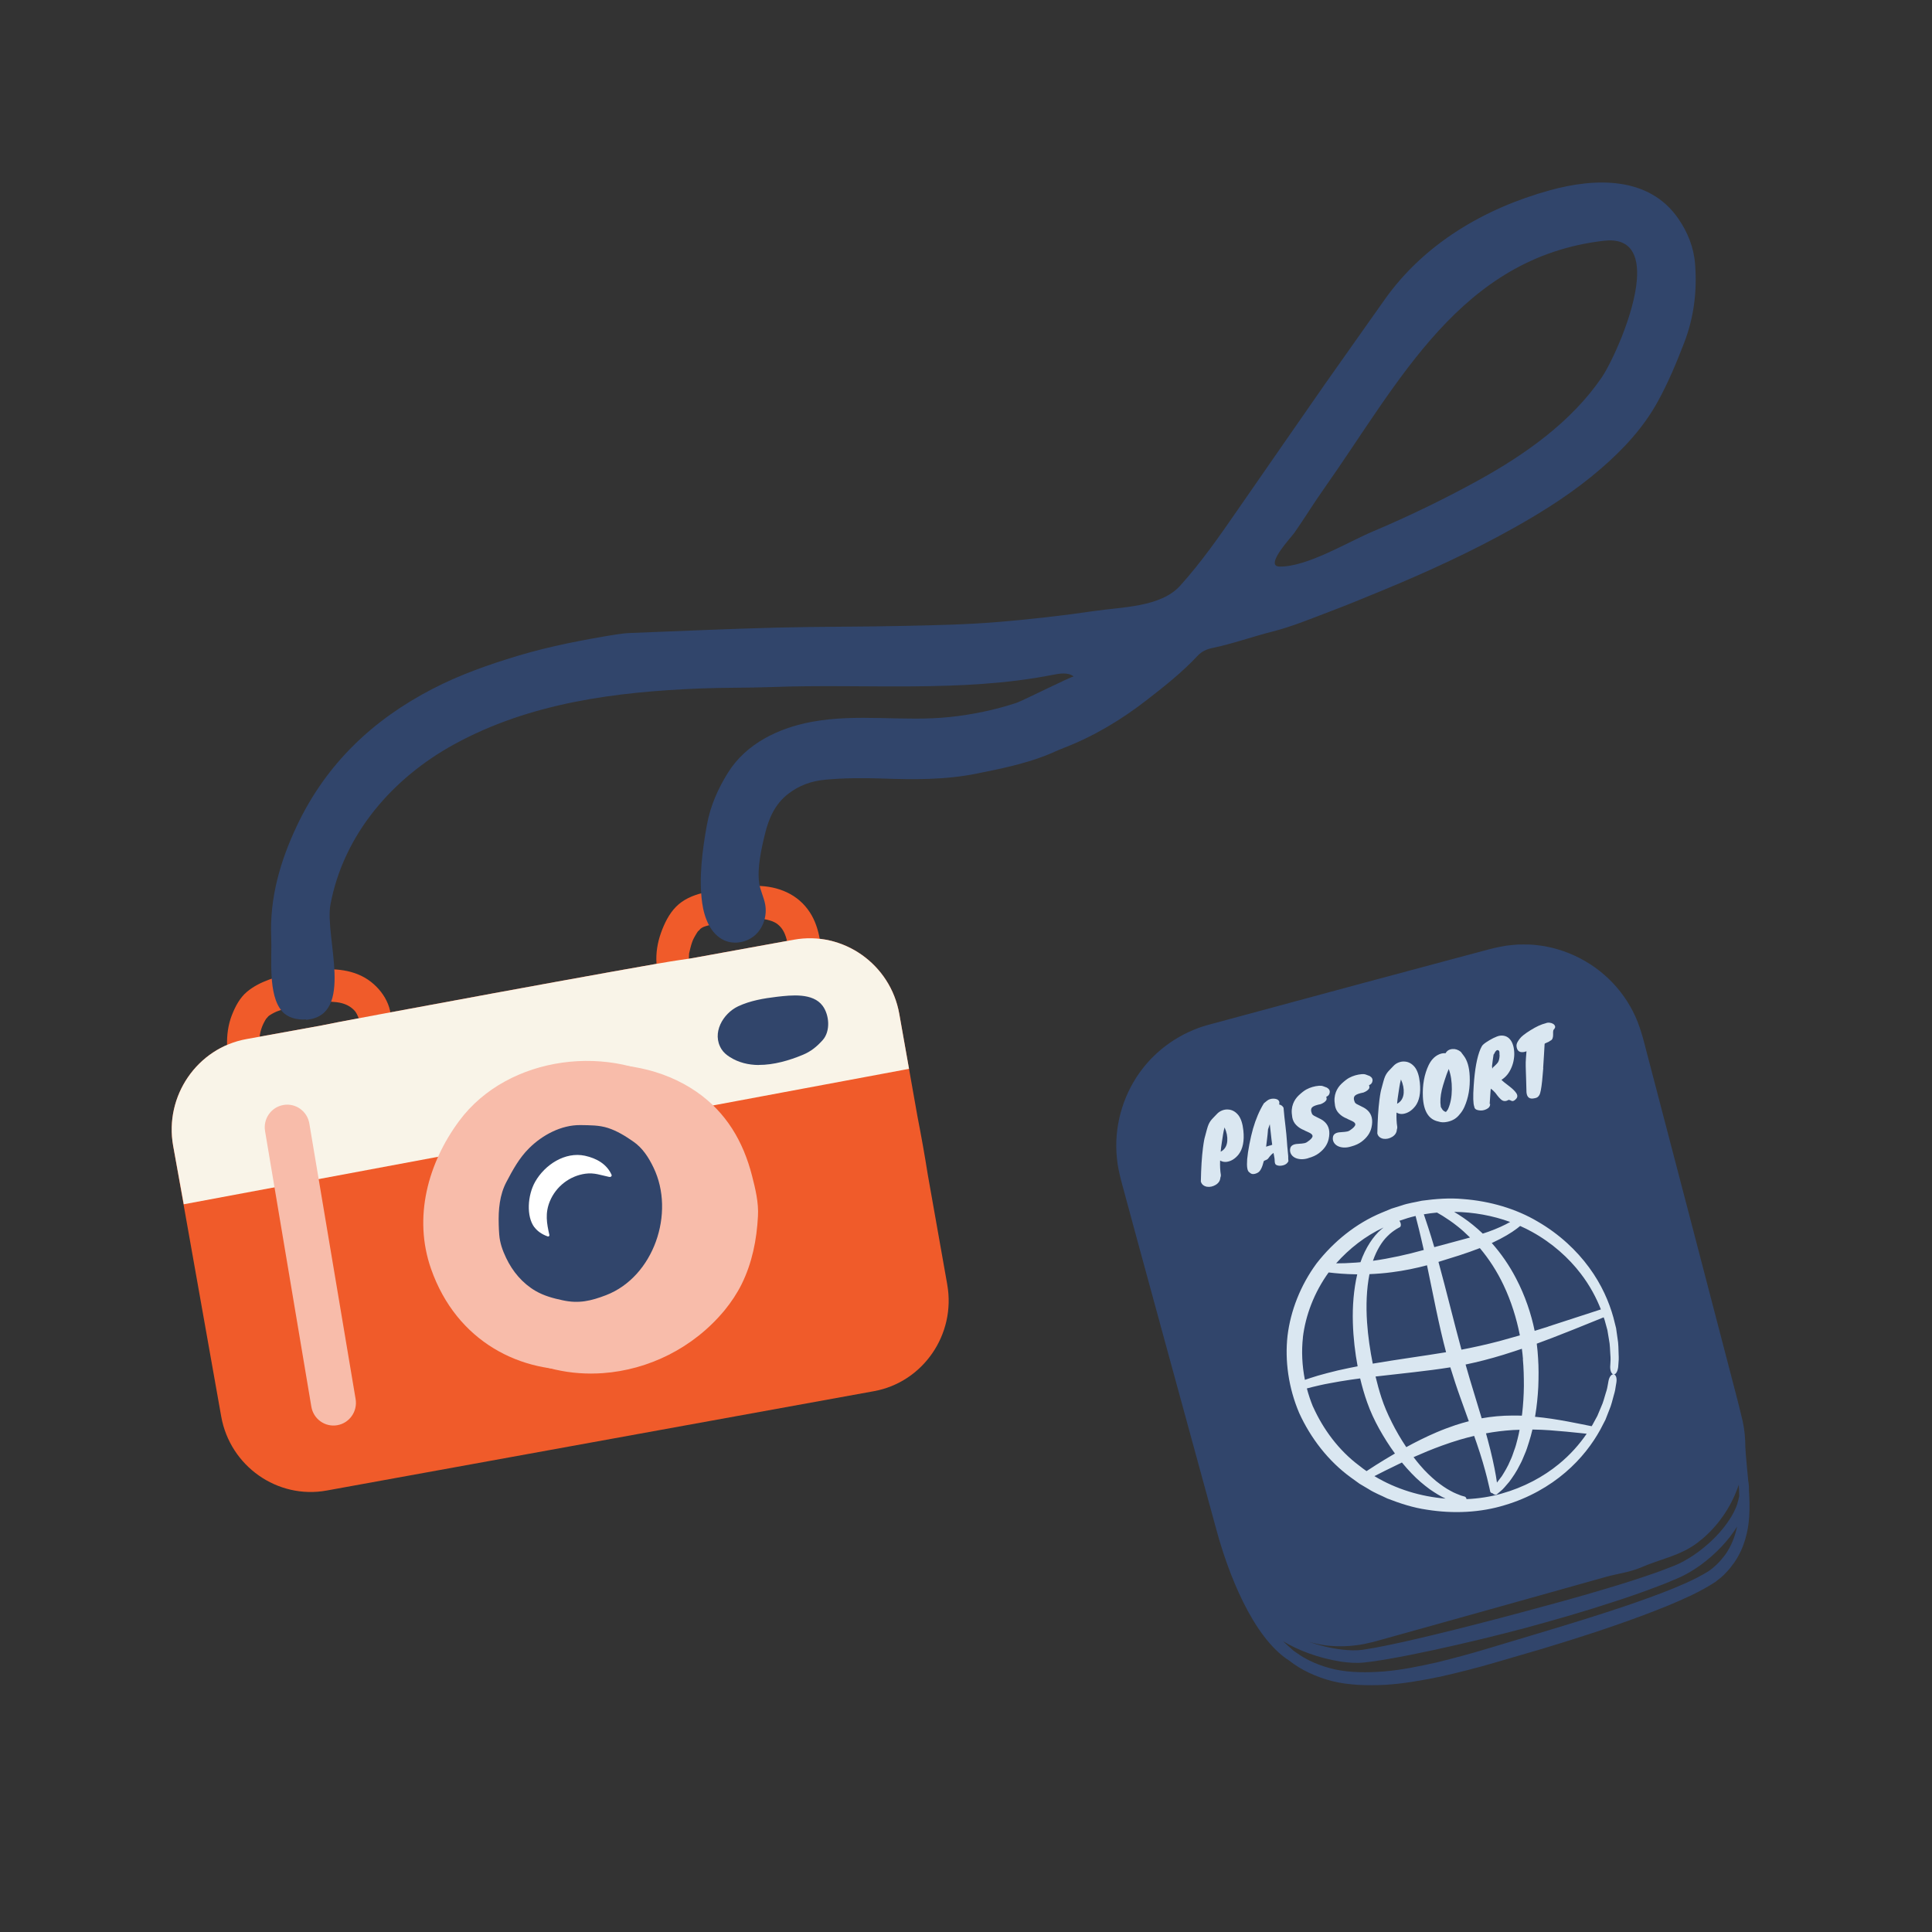
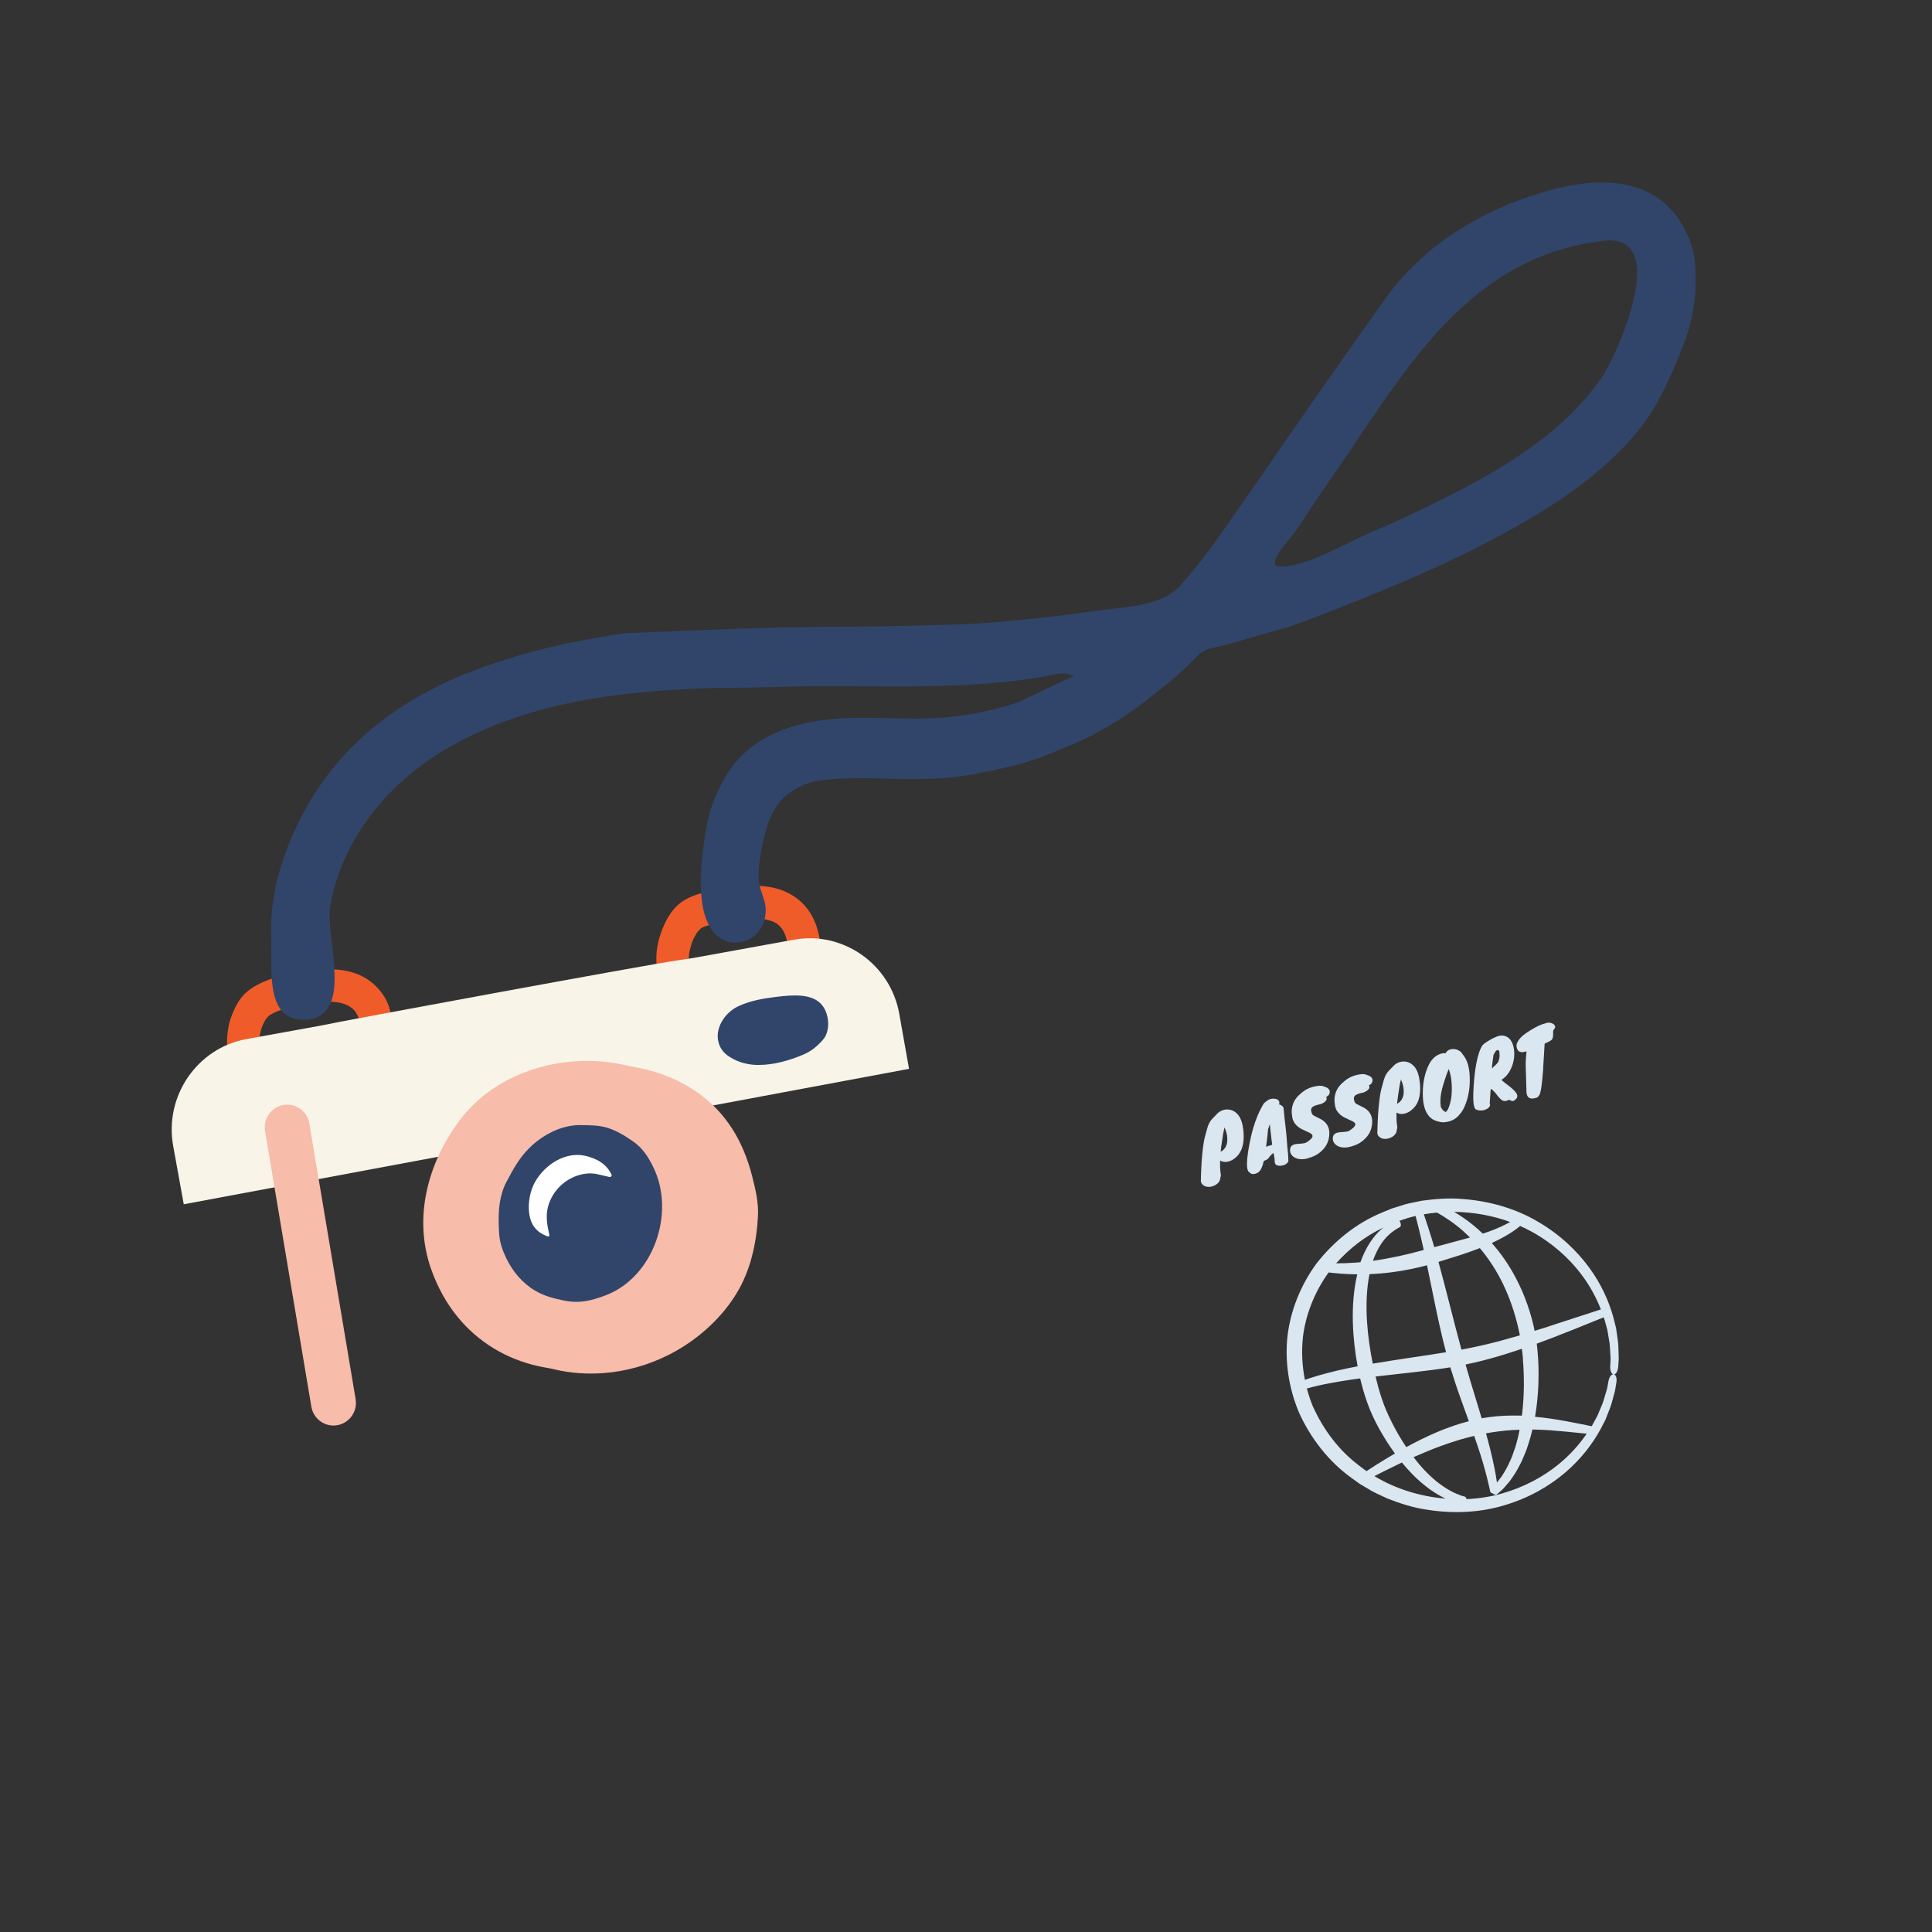
<svg xmlns="http://www.w3.org/2000/svg" fill="none" viewBox="0 0 180 180">
  <rect x="0" y="0" width="180" height="180" fill="#333333" stroke="none" />
  <path fill="#F05B2A" d="M24.58 99.49c-.409-1.399-.688-2.774-.033-4.131.09-.19.205-.381.319-.555-.188.281.074-.058.131-.116.082-.066.066-.058-.049.025.074-.058.147-.108.229-.157.123-.074.246-.149.368-.207.09-.041.18-.083.262-.124-.106.05-.106.05-.008.008.172-.066.344-.124.516-.174.328-.099.655-.19.991-.265 1.294-.29 2.759-.588 4.061-.422.737.091 1.294.364 1.695.82.139.157.262.447.328.596.164.381-.025-.182.041.224-.008.19 0 .207.016.066-.016.108-.049.207-.082.315-.557 1.888 2.35 2.691 2.906.811.557-1.879-.311-3.635-1.719-4.736-1.498-1.167-3.488-1.3-5.305-1.068-1.408.174-2.849.373-4.184.869-.753.281-1.441.621-2.055 1.134-.671.563-1.081 1.358-1.4 2.161-.72 1.846-.499 3.883.049 5.738.548 1.88 3.463 1.076 2.906-.811h.016Zm39.741-9.232c.295.356-.139-.364.016.041-.057-.149-.09-.306-.131-.455-.016-.108-.016-.091 0 .05-.008-.099-.016-.199-.025-.298-.008-.207 0-.422.016-.629.016-.29-.033.066.033-.248.049-.224.098-.439.164-.662.131-.422.172-.522.385-.894.057-.099.237-.397.254-.406-.09.108.368-.331.147-.166.336-.257.393-.248.819-.373.794-.224 1.621-.298 2.432-.43.745-.124 1.515-.232 2.374-.191.557.025 1.261.207 1.637.505.54.43.745.977.909 1.664.188.762.213 1.523.237 2.418.049 1.962 3.07 1.971 3.013 0-.049-1.739-.164-3.659-1.138-5.166-1.105-1.714-2.956-2.459-4.937-2.484-.917-.008-1.834.124-2.735.273-.786.133-1.58.207-2.358.397-.901.215-1.801.613-2.456 1.283-.655.671-1.081 1.548-1.392 2.418-.647 1.797-.671 3.982.59 5.506.524.629 1.597.546 2.137 0 .622-.629.524-1.524 0-2.161l.008.008Z" />
-   <path fill="#F05B2A" d="m88.253 119.675-1.809-10.208c-.287-1.822-.614-3.643-.966-5.448l-1.695-9.563c-.819-4.628-5.24-7.741-9.825-6.905l-9.432 1.714c-.426.066-.86.133-1.285.191-2.522.339-32.422 5.862-33.093 6.044-.016 0-.049.008-.066.017l-7.123 1.292c-4.577.828-7.655 5.299-6.828 9.936l4.478 25.219c.819 4.629 5.24 7.742 9.825 6.906l50.99-9.257c4.577-.828 7.655-5.299 6.828-9.936Z" />
  <path fill="#F9F4E8" d="m17.122 112.199 67.57-12.618-.909-5.125c-.819-4.628-5.24-7.741-9.825-6.905l-9.432 1.714c-.426.066-.86.133-1.285.191-2.522.339-32.422 5.862-33.093 6.044-.016 0-.049.008-.066.017l-7.123 1.292c-4.577.828-7.655 5.299-6.828 9.936l.991 5.464v-.008Z" />
  <path fill="#F8BCAA" d="M56.191 127.93c-5.985.439-11.978-2.575-14.36-9.372-1.678-4.786-.295-9.853 2.628-13.794 4.552-6.135 14.246-7.303 20.419-3.055 2.784 1.921 4.372 4.645 5.191 7.849.311 1.217.622 2.484.548 3.759-.115 2.194-.54 4.338-1.515 6.317-.426.861-.974 1.681-1.58 2.426-2.947 3.568-7.139 5.564-11.331 5.87Z" />
  <path fill="#F8BCAA" d="M54.521 127.591c-5.985.439-11.978-2.575-14.361-9.373-1.678-4.785-.295-9.853 2.628-13.794 4.552-6.135 14.246-7.302 20.419-3.055 2.784 1.921 4.372 4.645 5.191 7.849.311 1.217.622 2.484.548 3.759-.115 2.194-.54 4.339-1.515 6.318-.426.861-.974 1.68-1.58 2.425-2.947 3.569-7.139 5.564-11.331 5.871Z" />
  <path fill="#31456B" d="M70.683 99.225c-.95-.008-1.875-.224-2.702-.753-.295-.19-.565-.414-.753-.712-.958-1.507.139-3.337 1.531-3.999 1.146-.538 2.391-.745 3.635-.894 1.318-.149 3.34-.389 4.249.845.63.853.745 2.36.008 3.188-.532.596-1.089 1.06-1.85 1.374-1.253.522-2.71.952-4.118.944v.008ZM46.465 114.07c-.041-1.358.082-2.749.712-3.941.598-1.134 1.187-2.227 2.112-3.146 1.244-1.242 3.013-2.186 4.798-2.161.86.016 1.719 0 2.546.265.852.273 1.629.753 2.366 1.267.868.596 1.433 1.482 1.883 2.417 2.055 4.239.025 10.184-4.421 11.898-1.408.538-2.53.803-4.02.48-.901-.19-1.744-.414-2.546-.877-1.22-.713-2.137-1.805-2.743-3.08-.328-.688-.581-1.391-.639-2.161-.025-.315-.041-.638-.049-.961ZM28.518 94.977c-.86.066-1.728-.166-2.243-.762-1.335-1.54-.925-4.951-1.007-6.872-.156-3.684.835-7.104 2.382-10.383 2.726-5.787 7.09-9.911 12.674-12.792 2.53-1.308 5.191-2.244 7.901-3.063 3.013-.902 6.083-1.49 9.178-1.995.475-.074.958-.124 1.441-.141 4.519-.174 9.03-.381 13.55-.497 3.913-.099 7.835-.066 11.749-.157 3.013-.066 6.034-.124 9.031-.381 2.816-.24 5.895-.58 8.793-1.01 2.497-.373 6.157-.34 7.975-2.343 1.997-2.211 3.692-4.653 5.387-7.104 2.702-3.891 5.387-7.783 8.097-11.666 1.842-2.633 3.717-5.249 5.567-7.882 3.693-5.233 9.334-8.528 15.401-10.2 4.2-1.159 9.227-1.341 11.97 2.641.867 1.258 1.44 2.658 1.563 4.231.197 2.534-.106 4.976-1.023 7.352-.721 1.871-1.49 3.717-2.464 5.481-1.343 2.434-3.194 4.413-5.265 6.21-2.481 2.153-5.223 3.908-8.073 5.506-3.954 2.219-8.064 4.107-12.248 5.837-1.67.687-3.34 1.383-5.035 2.02-1.744.662-3.479 1.383-5.281 1.838-1.866.472-3.684 1.134-5.567 1.524-.565.116-1.023.331-1.408.745-1.458 1.557-3.12 2.865-4.798 4.165-2.358 1.821-4.888 3.337-7.663 4.405-.565.215-1.105.488-1.67.704-2.088.811-4.266 1.25-6.452 1.689-2.923.588-5.87.563-8.826.455-1.752-.058-3.496-.05-5.24.108-1.294.116-2.464.53-3.496 1.333-1.212.944-1.793 2.269-2.145 3.717-.336 1.358-.745 3.212-.54 4.595.098.679.434 1.3.557 1.979.188 1.027-.155 2.153-.925 2.848-.77.696-1.949.919-2.89.497-1.277-.58-1.859-2.087-2.055-3.486-.328-2.327.025-4.976.442-7.278.327-1.788 1.04-3.378 1.965-4.86 1.703-2.724 4.724-4.156 7.778-4.728 4.274-.803 8.605 0 12.895-.455 2.104-.224 4.184-.654 6.198-1.316.549-.182 5.24-2.534 5.338-2.459-.54-.414-1.302-.281-1.973-.149-8.507 1.673-17.553.803-26.175 1.134-2.227.083-4.454.041-6.681.133-7.868.315-15.81 1.333-22.859 5.183-5.731 3.13-10.324 8.362-11.56 14.945-.565 3.022 2.333 10.383-2.284 10.739l.016-.033ZM152.506 26.025c.164-2.227-.54-3.891-3.086-3.593-13.346 1.557-19.019 13.115-26.069 23.1-.949 1.341-1.809 2.749-2.75 4.098-.287.414-2.841 3.121-1.392 3.155 2.538.05 6.345-2.277 8.678-3.262 3.39-1.432 6.706-3.039 9.931-4.819 4.266-2.36 8.581-5.39 11.422-9.555.867-1.275 3.021-5.821 3.266-9.124Z" />
  <path fill="#F8BCAA" d="m26.412 102.948-.008.002c-1.137.195-1.902 1.285-1.709 2.435l4.312 25.671c.193 1.15 1.271 1.923 2.408 1.728l.008-.001c1.137-.195 1.902-1.286 1.709-2.435l-4.312-25.672c-.193-1.15-1.271-1.923-2.408-1.728Z" />
  <path fill="#fff" d="M49.781 114.335c-.753-1.01-.639-2.972.082-4.239.901-1.582 2.784-2.815 4.634-2.418 1.064.232 2.055.77 2.497 1.813-.016.133-.098.183-.246.158-.77-.158-1.384-.414-2.202-.298-1.466.198-2.743 1.184-3.316 2.566-.459 1.11-.295 2.054-.041 3.163 0 .033-.033.091-.057.108-.033.016-.098.016-.123 0-.565-.207-.958-.505-1.22-.853h-.008Z" />
-   <path fill="#31456B" d="M162.947 138.885c.006-.249 0-.481-.03-.671-.023-.149-.035-.268-.053-.375v-.041c-.088-.963-.171-1.724-.206-2.247-.03-.374-.042-.624-.048-.737 0-.778-.07-1.587-.248-2.407-.419-1.806-.926-3.625-1.434-5.616-1.027-3.946-2.173-8.332-3.389-12.998-1.222-4.665-2.515-9.616-3.843-14.697-.354-1.278-.596-2.52-1.128-3.911-.531-1.337-1.328-2.579-2.326-3.625-2.001-2.104-4.823-3.423-7.739-3.56-.366-.012-.726 0-1.092 0-.366.018-.726.071-1.086.107-.721.113-1.441.291-2.061.464-1.287.345-2.568.689-3.849 1.028-2.556.683-5.089 1.367-7.58 2.033-4.983 1.343-9.806 2.645-14.31 3.863-2.468.683-4.8 2.24-6.376 4.475-1.576 2.222-2.385 5.081-2.09 7.922.053.701.23 1.426.39 2.08.171.63.342 1.266.513 1.902.343 1.272.691 2.549 1.039 3.833.697 2.567 1.405 5.159 2.114 7.75 1.417 5.188 2.839 10.389 4.227 15.458.348 1.266.69 2.526 1.033 3.774.998 3.649 3.264 9.824 6.759 12.041 1.069.844 2.456 1.503 4.003 1.902 1.553.38 3.241.422 4.935.338 1.701-.101 3.407-.41 5.089-.754 1.677-.375 3.33-.797 4.912-1.254 1.576-.458 3.099-.904 4.522-1.32 2.846-.856 6.075-1.878 9.275-3.066 1.599-.595 3.199-1.225 4.728-1.956.762-.368 1.506-.766 2.22-1.236.354-.279.714-.541.986-.862.301-.297.549-.636.791-.968.939-1.373 1.293-2.936 1.375-4.268.054-.879.024-1.676-.023-2.395v-.006Zm-2.261 6.021c-.408.564-.945 1.099-1.523 1.491-.638.393-1.346.755-2.084 1.088-1.482.666-3.07 1.248-4.664 1.807-3.188 1.111-6.411 2.08-9.239 2.93-1.417.422-2.934.879-4.499 1.349-1.558.475-3.182.909-4.811 1.313-1.629.363-3.276.702-4.888.838-1.606.125-3.176.119-4.599-.184-1.411-.321-2.668-.868-3.654-1.599-.266-.154-.461-.392-.685-.57-.171-.161-.342-.303-.502-.458 1.376.82 3.212 1.551 5.372 1.896.691.101 1.429.166 2.196.083.733-.077 1.453-.19 2.179-.315 1.452-.249 2.928-.552 4.392-.867 2.934-.636 5.827-1.344 8.36-2.015 1.263-.345 2.615-.713 4.002-1.123 1.387-.405 2.822-.844 4.251-1.314 1.428-.457 2.857-.957 4.233-1.486.69-.249 1.363-.552 2.024-.832.691-.315 1.299-.707 1.878-1.111 1.487-1.088 2.65-2.359 3.418-3.602-.195.922-.549 1.861-1.151 2.687l-.006-.006Zm1.186-4.826c-.484 1.492-1.96 3.37-4.091 4.82-.537.35-1.104.689-1.712.939-.643.243-1.299.517-1.989.749-1.364.475-2.781.933-4.209 1.355-1.423.434-2.852.838-4.239 1.224-1.388.374-2.734.743-3.985 1.082-2.515.671-5.384 1.42-8.277 2.115-1.446.345-2.904.684-4.321.969-.709.149-1.411.274-2.078.369-.638.095-1.287.059-1.925-.012-1.139-.137-2.19-.404-3.135-.737.514.148 1.033.261 1.553.339 1.234.154 2.468.101 3.637-.125.289-.066.578-.131.861-.196.266-.072.532-.149.792-.22.525-.149 1.044-.291 1.558-.434 1.027-.285 2.031-.565 3.011-.838 3.908-1.094 7.385-2.062 10.284-2.877 1.995-.558 3.997-1.117 5.992-1.682 1.098-.309 2.237-.433 3.288-.885 1.807-.785 3.625-1.076 5.237-2.282 1.275-.951 2.963-2.71 3.878-5.432.018.344.036.701.036 1.081-.042.214-.101.44-.177.684l.011-.006Z" />
  <path fill="#DAE7F1" d="M150.803 126.125c-.023-.398 0-.897-.106-1.468-.041-.285-.083-.594-.13-.915-.077-.321-.165-.654-.254-1.01-.389-1.403-1.086-3.049-2.255-4.636-1.157-1.587-2.78-3.12-4.794-4.285-2.001-1.189-4.427-1.908-6.954-2.098-1.263-.119-2.556-.018-3.837.155-.632.148-1.281.226-1.895.445l-.933.292-.903.374c-2.421.999-4.511 2.716-6.075 4.725-1.517 2.056-2.432 4.445-2.71 6.745-.26 2.306.083 4.844 1.086 7.198 1.057 2.317 2.698 4.475 4.824 6.014l.797.576.844.5c.549.356 1.163.582 1.741.873 1.205.47 2.439.868 3.696 1.046 2.497.399 5.024.262 7.244-.422 2.231-.659 4.162-1.771 5.649-3.048 1.5-1.278 2.557-2.711 3.259-3.988.165-.327.325-.63.478-.922.118-.303.231-.594.337-.861.23-.529.325-1.017.437-1.403.118-.386.171-.689.194-.903.036-.208.054-.315.054-.315.135-.939-.567-1.022-.738-.125 0 0-.018.101-.053.297-.03.196-.083.487-.207.844-.118.363-.213.82-.443 1.308-.106.249-.218.517-.336.802-.148.267-.307.553-.467.856-.017.035-.047.071-.065.101-.147-.03-.501-.101-1.003-.202-.679-.137-1.636-.327-2.74-.494-.484-.071-1.003-.136-1.534-.184.005-.036.017-.071.023-.107.148-.873.236-1.771.284-2.674.035-.904.041-1.801-.018-2.675-.024-.463-.071-.915-.124-1.355.496-.184.986-.362 1.446-.541 1.393-.534 2.598-1.028 3.466-1.378.702-.286 1.174-.476 1.322-.535.03.083.065.172.089.249.088.333.177.648.259.945.048.303.095.589.142.856.112.529.094.999.13 1.379.035.38.023.672.006.868-.012.196-.018.303-.018.303-.006.885.608 1.01.744.047 0 0 .006-.107.024-.321.023-.208.041-.517.017-.921v-.012Zm-10.101-12.278c-.507.291-1.198.612-2.025.909-.171.06-.348.119-.531.178-.012-.012-.024-.023-.035-.035-.591-.559-1.187-1.04-1.754-1.427-.307-.214-.602-.398-.879-.564 1.812.018 3.601.35 5.218.939h.006Zm-1.234 24.283c-.029-.184-.059-.398-.1-.641-.148-.856-.401-2.039-.761-3.364-.054-.19-.107-.387-.16-.583.785-.148 1.635-.255 2.503-.309.207-.012.419-.018.626-.023-.059.291-.112.582-.189.861-.094.369-.183.725-.313 1.052-.112.333-.218.654-.36.939-.242.595-.543 1.07-.791 1.468-.177.232-.325.44-.46.606l.005-.006Zm-9.811-5.651c-.384-.755-.703-1.504-.951-2.265-.218-.665-.395-1.331-.549-1.967 2.32-.273 4.835-.511 6.966-.856.29.945.614 1.938.969 2.918.253.708.507 1.415.755 2.104-.413.107-.832.226-1.263.369-.579.196-1.169.416-1.748.665-.991.422-1.948.904-2.816 1.379-.495-.737-.956-1.527-1.363-2.342v-.005Zm-2.291-9.29c-.106-1.551-.047-3.114.225-4.481.684-.029 1.393-.083 2.095-.178 1.14-.143 2.255-.38 3.218-.636.012 0 .029-.012.047-.012.531 2.544 1.116 5.64 1.777 8.101-2.066.344-4.534.671-6.831 1.064-.242-1.207-.442-2.526-.531-3.858Zm8.791 2.544c-.668-2.443-1.429-5.586-2.138-8.166.644-.196 1.299-.404 1.978-.618.632-.208 1.269-.428 1.877-.666.839.993 1.606 2.17 2.203 3.436.726 1.515 1.222 3.161 1.505 4.588.006.035.012.071.018.107-.632.184-1.27.362-1.907.535-1.205.315-2.403.582-3.531.796l-.005-.012Zm-.538-10.074c-.679.185-1.346.363-1.989.535-.408-1.39-.779-2.49-.974-3.06.407-.072.814-.125 1.228-.161.153.089.324.19.519.303.402.256.886.571 1.388.975.383.297.773.66 1.168 1.046-.436.125-.885.244-1.34.362Zm-3.731-2.365c.148.553.437 1.7.762 3.162-.036.012-.077.018-.112.03-1.376.386-3.047.76-4.623.98.349-1.01.85-1.807 1.346-2.288.313-.321.608-.517.815-.654.207-.13.336-.184.336-.184.166-.095.113-.428-.035-.6.496-.179 1.004-.333 1.511-.452v.006Zm-2.987 1.07c-.071.059-.147.119-.224.184-.72.612-1.458 1.7-1.925 3.049-.141.012-.283.03-.419.036-.691.053-1.316.071-1.848.071 1.216-1.367 2.71-2.544 4.416-3.34Zm-7.515 10.24c.248-2.056 1.051-4.184 2.397-6.05h.029c.638.077 1.535.16 2.562.172h.077c-.33 1.415-.454 2.978-.407 4.517.041 1.402.206 2.787.443 4.053-.266.054-.532.101-.786.155-.732.148-1.422.309-2.036.475-.614.155-1.163.321-1.612.47-.177.053-.331.107-.478.16-.266-1.343-.325-2.68-.183-3.952h-.006Zm.944 6.46c-.23-.559-.419-1.129-.572-1.706.159-.041.33-.089.525-.136.449-.107.98-.238 1.594-.345.608-.119 1.287-.232 2.013-.339.272-.041.549-.077.833-.113.171.719.383 1.48.661 2.253.289.826.679 1.658 1.104 2.425.449.808.944 1.592 1.476 2.317-1.417.827-2.427 1.492-2.645 1.641-.224-.155-.443-.315-.655-.488-1.931-1.432-3.389-3.417-4.328-5.509h-.006Zm5.715 6.466c.496-.255 1.423-.725 2.568-1.272.295.357.596.702.903 1.017.549.582 1.14 1.069 1.689 1.474.531.368 1.027.671 1.476.873-2.291-.184-4.605-.873-6.636-2.098v.006Zm16.377-4.273c1.08.077 2.042.178 2.727.25.277.029.496.053.679.071-.65.951-1.506 1.943-2.61 2.841-1.422 1.165-3.246 2.157-5.33 2.74-1.028.291-2.126.463-3.253.511-.018-.095-.065-.179-.142-.226 0 0-.13-.036-.372-.107-.23-.101-.584-.208-.98-.44-.407-.208-.862-.529-1.352-.915-.478-.404-.986-.88-1.47-1.45-.212-.244-.419-.505-.62-.773.833-.368 1.724-.743 2.633-1.07.561-.208 1.134-.392 1.683-.558.46-.137.903-.25 1.328-.351.077.22.154.446.23.66.886 2.549 1.27 4.54 1.27 4.54.029.084.118.131.224.149.106.113.254.178.396.095 0 0 .118-.101.336-.291.236-.173.49-.505.832-.898.302-.416.668-.933.969-1.557.171-.303.307-.642.454-.998.16-.351.272-.725.396-1.117.124-.381.23-.773.324-1.177.573.006 1.134.035 1.665.071h-.017Zm-2.539-6.627c.077.821.094 1.676.094 2.526-.011.856-.064 1.712-.159 2.538-.006.071-.024.137-.029.202-.296-.012-.591-.018-.886-.012-.98 0-1.96.095-2.857.256-.225-.743-.455-1.504-.685-2.259-.289-.939-.567-1.866-.815-2.751 1.128-.232 2.326-.541 3.507-.904.584-.178 1.163-.374 1.736-.564.041.315.082.636.106.968h-.012Zm2.373-3.036c-.407.13-.838.267-1.275.398-.319-1.569-.885-3.269-1.73-4.88-.625-1.212-1.411-2.341-2.267-3.304.03-.012.065-.03.095-.042.938-.433 1.735-.909 2.261-1.313.112-.083.201-.16.289-.232.372.167.744.345 1.092.541 1.901 1.046 3.442 2.443 4.558 3.905.856 1.117 1.458 2.264 1.871 3.328-.336.107-2.332.755-4.9 1.593l.006.006Zm-28.844-16.053c-.154.196-.325.357-.52.481-.195.125-.396.197-.608.226-.213.024-.419-.012-.608-.124-.018.469 0 .921.071 1.355 0 .083-.012.16-.047.237-.018.28-.16.505-.431.672-.266.16-.544.22-.821.178-.13-.024-.248-.071-.354-.154-.107-.084-.177-.197-.213-.339.024-1.248.089-2.288.195-3.114.024-.173.047-.315.059-.422.018-.107.03-.202.047-.28.018-.077.03-.142.042-.202.011-.059.029-.125.053-.196.047-.172.1-.368.159-.594.059-.226.118-.398.171-.517.053-.119.118-.226.183-.321.071-.095.154-.19.242-.279.095-.09.207-.214.343-.357.136-.149.295-.256.472-.327.177-.071.36-.107.543-.095.384.012.715.19.992.535.242.321.396.796.461 1.426.1.969-.048 1.706-.437 2.217l.006-.006Zm-1.683-.238c.372-.196.579-.529.614-1.004.03-.398-.053-.82-.254-1.26-.059.22-.106.446-.142.672-.035.225-.064.433-.094.612-.065.404-.106.731-.124.98Zm5.443-4.404c.189.042.325.143.413.304.048.57.107 1.135.177 1.687.065.559.113 1.029.136 1.409.024.38.048.666.071.85.024.19.041.374.053.564v.167c0 .053.006.107.006.154 0 .048.006.101.012.155-.094.19-.254.321-.484.38-.248.066-.461.06-.638-.029-.106-.042-.159-.185-.159-.416 0-.096-.012-.214-.041-.351-.03-.143-.054-.256-.065-.351v-.012c-.136.095-.242.196-.337.315-.094.119-.147.19-.171.22-.024.03-.059.06-.1.083-.048.024-.089.048-.124.06-.089.03-.148.059-.178.095-.141.582-.318.927-.525 1.052-.13.083-.266.131-.413.148-.148.018-.278-.035-.402-.16-.194-.107-.259-.511-.206-1.224.035-.381.1-.844.206-1.391.107-.547.219-1.028.337-1.444.26-.898.596-1.688 1.015-2.372.083-.065.166-.136.26-.213.095-.078.189-.137.289-.167.101-.036.213-.053.331-.053.118 0 .224.017.319.053.212.089.289.256.218.493v-.006Zm-1.033 2.336c-.024.321-.053.612-.089.886-.035.273-.064.511-.088.713l.567-.178c-.048-.321-.083-.642-.118-.963-.036-.321-.071-.636-.107-.957l-.165.487v.012Zm.195 1.51c.065-.018.136-.042.201-.072-.059.012-.119.036-.172.054-.053.018-.059.024-.023.012l-.006.006Zm3.56 1.159c-.242.077-.479.107-.697.095-.224-.012-.419-.066-.579-.155-.159-.089-.277-.208-.354-.362-.077-.155-.094-.327-.047-.523.071-.238.307-.369.702-.387.302-.017.502-.041.614-.065.113-.024.201-.065.266-.119.319-.214.484-.392.49-.541 0-.107-.094-.214-.283-.309-.077-.041-.166-.083-.254-.119-.095-.035-.171-.077-.242-.118-.289-.113-.537-.268-.732-.47-.201-.196-.325-.44-.378-.719-.047-.285-.065-.523-.047-.725.017-.202.059-.386.124-.553.112-.297.289-.559.531-.79.283-.262.514-.44.703-.541.366-.196.761-.309 1.18-.345.142-.012.272 0 .384.042.112.041.23.083.348.13.213.125.301.286.26.482-.012.089-.047.166-.106.232-.059.065-.13.113-.213.142.048.131.048.232.006.309-.082.143-.254.268-.519.375-.402.077-.667.172-.786.285-.141.131-.147.339-.029.618.029.06.083.113.171.167.089.047.189.101.301.154.118.054.236.113.366.184.13.066.248.155.36.262.39.374.508.897.355 1.581-.113.511-.414.951-.915 1.325-.26.196-.585.345-.98.452v.006Zm3.985-1.088c-.242.077-.479.107-.697.095-.224-.012-.419-.065-.579-.154-.159-.09-.277-.208-.354-.363-.077-.154-.094-.327-.047-.523.071-.238.307-.368.702-.386.302-.018.502-.042.614-.066.113-.023.201-.065.266-.118.319-.214.484-.393.49-.541 0-.107-.094-.214-.283-.303-.077-.042-.166-.084-.254-.119-.095-.036-.171-.078-.242-.119-.289-.113-.537-.268-.732-.47-.201-.196-.325-.439-.378-.719-.047-.285-.065-.523-.047-.725.017-.202.059-.386.124-.553.112-.297.289-.558.531-.79.283-.261.514-.44.703-.541.366-.196.761-.309 1.18-.345.142-.011.272 0 .384.042.112.042.23.083.348.131.213.125.301.285.26.481-.012.089-.047.167-.106.232s-.13.113-.213.143c.047.13.047.231.006.309-.082.142-.254.267-.519.374-.402.077-.667.172-.786.285-.141.131-.147.339-.029.618.029.06.083.113.171.167.089.047.189.101.307.154.118.054.236.113.366.185.13.071.248.154.36.261.39.375.508.898.355 1.581-.113.511-.42.951-.916 1.325-.259.196-.584.345-.98.452h-.005Zm5.968-3.744c-.153.196-.325.356-.519.481-.195.119-.396.196-.609.226-.212.03-.419-.012-.608-.125-.017.47 0 .921.071 1.355 0 .084-.012.161-.041.238-.018.279-.159.505-.431.672-.266.16-.543.22-.821.178-.13-.024-.248-.071-.354-.155-.106-.083-.177-.196-.212-.338.023-1.248.088-2.288.194-3.115.024-.172.048-.315.059-.422.012-.107.03-.202.048-.279.017-.077.029-.143.041-.202.012-.059.03-.125.053-.196.047-.166.101-.369.16-.594.059-.226.118-.399.171-.517.053-.119.118-.226.183-.321.071-.095.153-.19.242-.279.088-.089.206-.214.342-.357.136-.149.295-.256.473-.327.177-.071.36-.107.543-.095.383.012.714.19.991.535.242.321.396.796.461 1.426.1.969-.047 1.706-.437 2.217v-.006Zm-1.682-.238c.371-.196.578-.529.614-1.004.029-.398-.054-.82-.254-1.26-.059.22-.107.446-.142.671-.035.226-.065.434-.094.612-.065.405-.107.731-.124.981Zm2.945-3.607c.213-.434.49-.743.839-.933.236-.131.484-.19.732-.166.13-.238.342-.368.637-.392.272-.024.538.065.785.262.018.03.054.077.101.137.047.059.1.125.153.202.343.44.538 1.082.573 1.938.047 1.057-.118 2.014-.496 2.858-.118.262-.266.494-.443.69-.277.362-.655.594-1.145.695-.301.065-.573.059-.815-.024-.915-.184-1.399-.951-1.464-2.306-.047-1.111.13-2.098.543-2.965v.006Zm1.122 3.839v.047l.041.078c.071.142.148.243.237.309.088.059.159.095.206.101.036-.054.077-.101.118-.149.042-.047.071-.101.095-.16.218-.5.33-1.1.336-1.807.006-.707-.088-1.337-.289-1.89-.124.291-.248.624-.366.999-.124.374-.213.683-.278.944-.135.595-.171 1.106-.1 1.534v-.006Zm4.599-.202c.006.208-.112.368-.354.481-.225.107-.455.143-.697.101-.266-.035-.407-.154-.425-.344-.106-.274-.124-.928-.053-1.956.1-1.539.313-2.68.632-3.423.082-.19.165-.321.242-.392.076-.071.165-.143.271-.214.106-.071.219-.137.331-.208.23-.137.46-.25.673-.333.218-.089.425-.113.626-.083.2.03.371.113.507.238.142.131.254.297.331.499.083.202.13.428.153.672.024.238.018.493-.023.755-.036.262-.107.517-.207.761-.218.541-.537.933-.95 1.188l.106.101c.088.084.195.167.313.256s.242.184.366.285c.124.095.236.196.342.297.106.101.189.203.254.298.142.219.124.404-.041.564-.13.137-.254.196-.354.173-.048-.012-.089-.036-.142-.06-.047-.024-.112-.041-.183-.047-.26.16-.496.148-.709-.042-.129-.119-.236-.238-.318-.345-.083-.107-.148-.196-.207-.273-.136-.155-.277-.285-.419-.386-.018.148-.036.326-.047.552-.012.28-.036.571-.059.874l.035-.012.006.024Zm.325-4.63c-.036.232-.059.398-.071.487-.024.184-.047.386-.077.606.012.113.024.19.024.238l.076-.131.107-.089c.07-.071.141-.137.2-.196.059-.059.113-.125.16-.196.082-.143.13-.351.141-.624-.011-.048-.017-.101-.011-.154 0-.053 0-.107-.006-.155-.012-.113-.071-.178-.189-.19-.101.018-.201.131-.295.339-.018.042-.036.065-.053.071l-.006-.006Zm4.628 1.26c-.03.416-.065.82-.106 1.207-.042.386-.083.683-.124.885-.042.208-.083.351-.136.44-.047.083-.106.148-.171.196-.065.042-.13.071-.201.083-.071.012-.142.03-.218.042-.42.047-.626-.214-.614-.779-.012-.446-.018-.808-.03-1.087-.006-.28-.018-.511-.023-.696 0-.184-.006-.339-.012-.458v-.362c0-.119.012-.256.023-.41.012-.154.03-.357.048-.612-.178.071-.349.101-.508.077-.236-.036-.378-.208-.419-.529-.018-.143.023-.297.118-.452.047-.083.112-.172.183-.267.147-.202.478-.464.992-.784.531-.333 1.003-.553 1.422-.654.107-.048.225-.065.355-.053.129.012.242.048.336.107.095.059.154.131.183.226.03.089-.012.19-.112.297-.047.053-.071.131-.071.226v.303c0 .107-.018.208-.053.309-.036.101-.106.172-.224.22-.054.053-.136.101-.248.143-.107.048-.183.077-.213.095-.035.018-.053.036-.053.059-.018.279-.035.618-.059 1.022-.024.398-.047.808-.077 1.224l.012-.018Zm-1.494-1.658s-.011 0-.011.006h.017l-.006-.006Z" />
</svg>